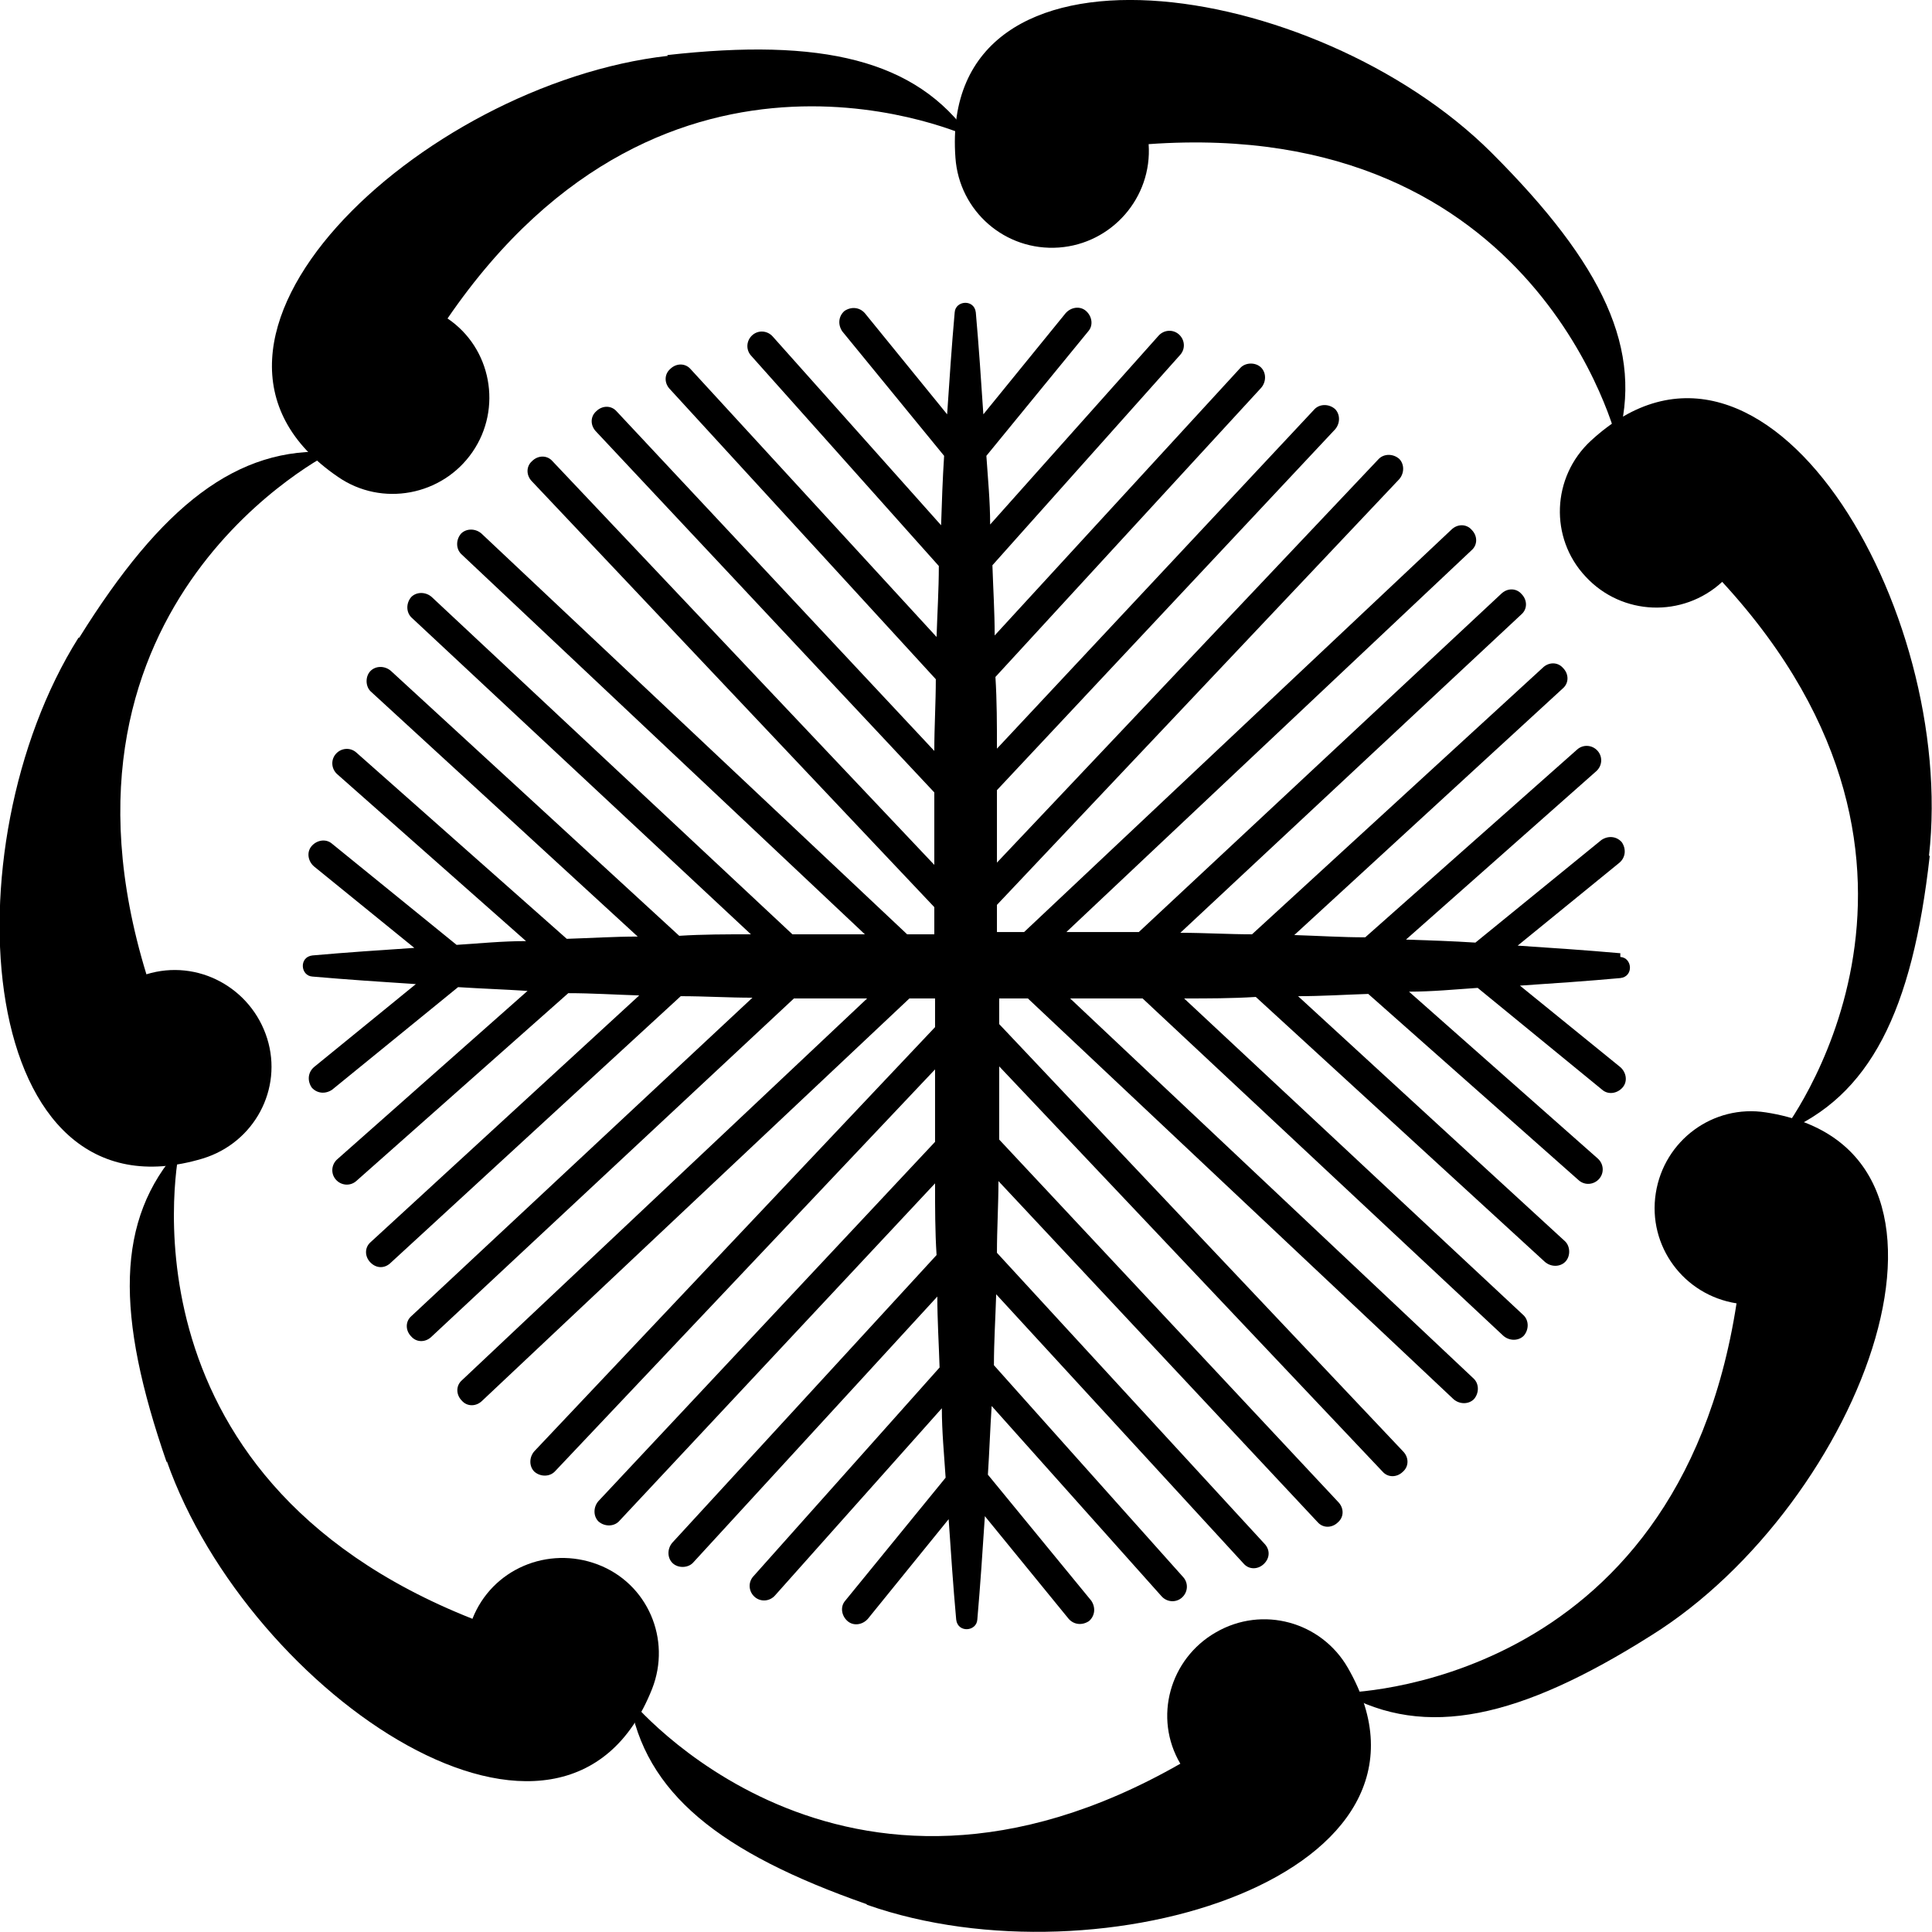
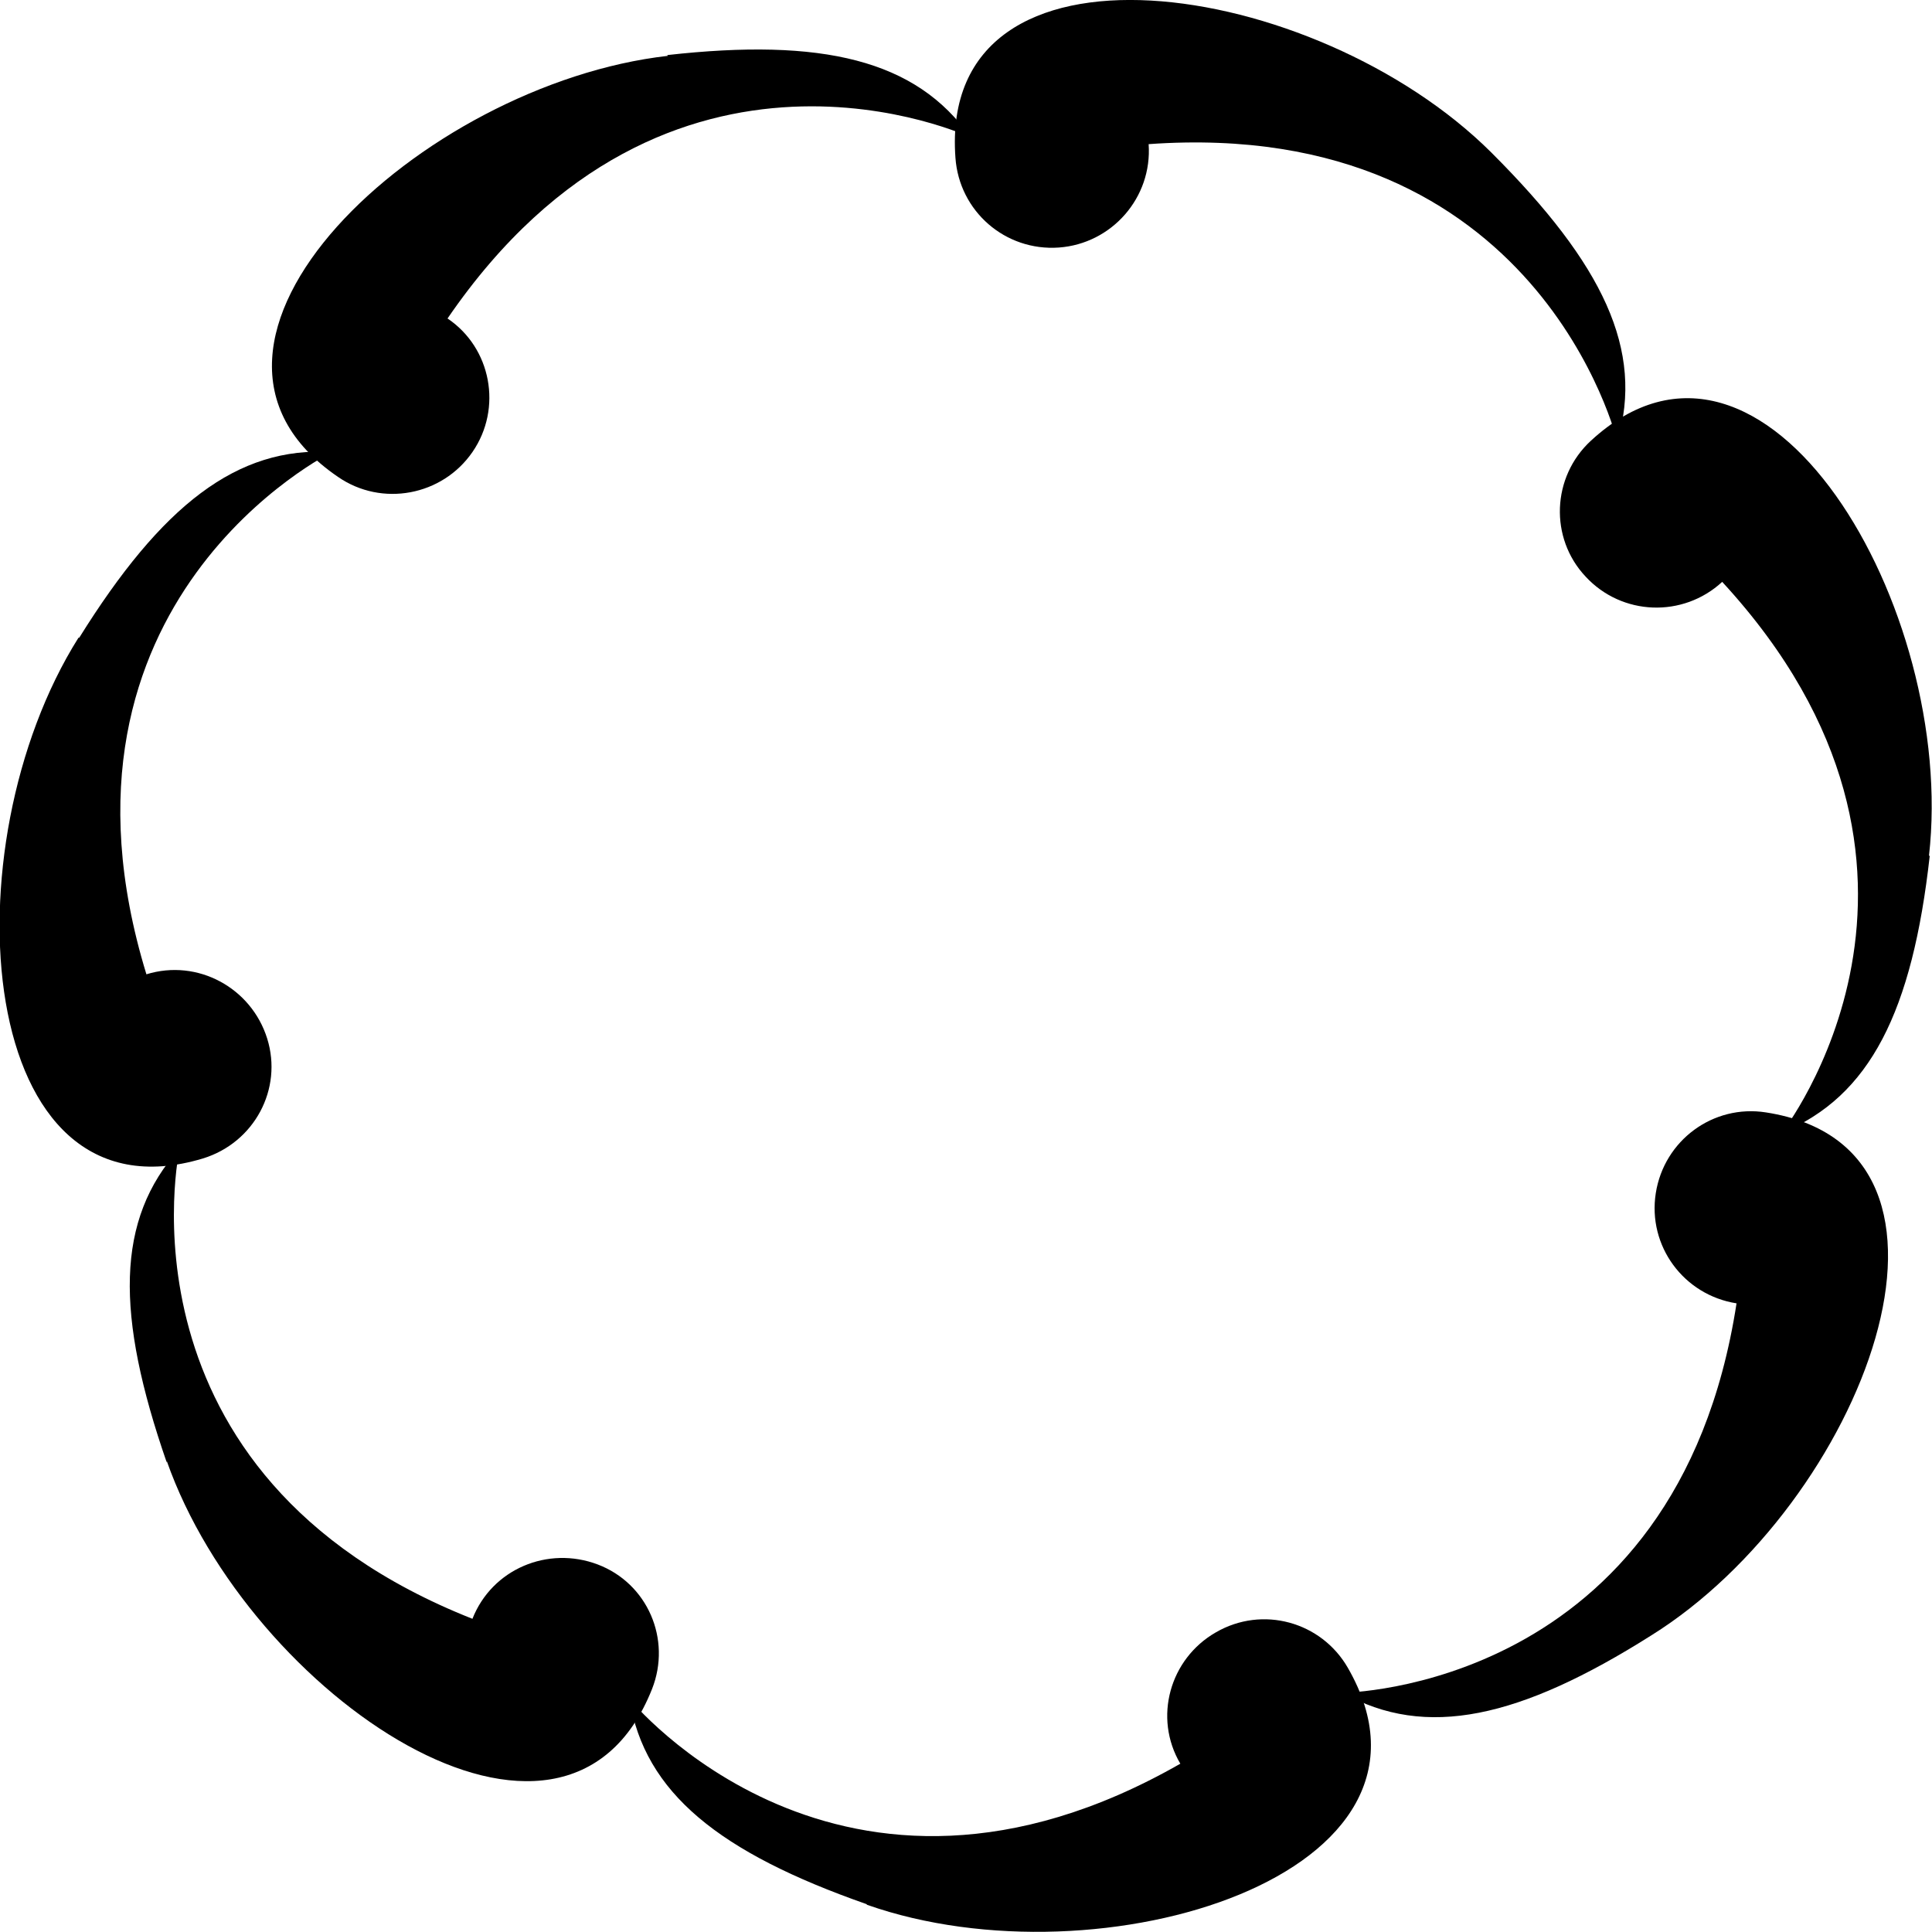
<svg xmlns="http://www.w3.org/2000/svg" id="_レイヤー_2" version="1.1" viewBox="0 0 256 256">
  <g id="_レイヤー_1-2">
    <g>
      <g>
        <path d="M114.9,252.4c31,10.9,79.4-4.1,63.7-31.4-3.5-6.1-11.3-8.3-17.5-4.7-6.1,3.5-8.3,11.3-4.7,17.4-45.1,25.8-73-8.6-73-8.6,2,12.5,12,20.4,31.4,27.2Z" />
        <path d="M22.1,193.6c10.9,31,52.7,59.4,64.3,30.2,2.6-6.6-.6-14-7.2-16.5s-14,.6-16.6,7.2c-48.3-19.1-38.8-62.3-38.8-62.3-8.5,9.4-8.5,22-1.7,41.6h0s0,0,0,0Z" />
        <path d="M10.4,84.5c-17.5,27.8-13.7,78.1,16.5,69,6.8-2.1,10.6-9.2,8.5-15.9s-9.2-10.6-16-8.5c-15.2-49.6,24.6-69.2,24.6-69.2-12.6-.8-22.6,7.1-33.5,24.6,0,0,0,0,0,0Z" />
        <path d="M88.5,7.4c-32.7,3.7-69.7,38.1-43.7,55.8,5.8,4,13.8,2.5,17.8-3.3s2.5-13.8-3.3-17.7C88.6-.6,128.6,18.2,128.6,18.2c-7.2-10.3-19.7-13.2-40.2-10.9,0,0,0,0,0,0Z" />
        <path d="M197.6,20.2c-23.3-23.2-73.3-30.7-71,.7.5,7.1,6.6,12.4,13.7,11.9,7-.5,12.4-6.6,11.9-13.7,51.8-3.7,62.1,39.4,62.1,39.4,3.6-12.1-1.9-23.5-16.6-38.2h0s0,0,0,0Z" />
        <path d="M255.6,113.4c3.7-32.7-21.7-76.3-44.8-55-5.2,4.8-5.5,12.9-.7,18,4.8,5.2,12.9,5.5,18.1.7,35.2,38.2,7.9,73,7.9,73,11.7-4.8,17.3-16.1,19.6-36.7,0,0,0,0,0,0Z" />
        <path d="M218.8,216.7c27.9-17.4,46.2-64.5,15.2-69.3-7-1.1-13.5,3.7-14.6,10.7s3.7,13.5,10.7,14.6c-7.9,51.3-52.2,51.6-52.2,51.6,11,6.2,23.5,3.4,40.9-7.6h0Z" />
      </g>
-       <path d="M214.6,126.3c-4.5-.4-9-.7-13.5-1l13.5-11c.8-.7.9-1.8.3-2.7-.7-.8-1.8-.9-2.7-.3l-16.7,13.6c-3.1-.2-6.1-.3-9.2-.4l25.2-22.3c.8-.7.9-1.9.2-2.7s-1.9-.9-2.7-.2l-28.1,24.9c-3.1,0-6.2-.2-9.4-.3l35.6-32.7c.8-.7.8-1.9,0-2.7-.7-.8-1.9-.8-2.7,0l-38.5,35.3c-3.1,0-6.3-.2-9.5-.2l45.2-42.2c.8-.7.8-1.9,0-2.7-.7-.8-1.9-.8-2.7,0l-48,44.8c-3.2,0-6.4,0-9.6,0l53.7-50.6c.8-.7.8-1.9,0-2.7-.7-.8-1.9-.8-2.7,0l-56.6,53.3h-3.6v-3.6l53.3-56.4c.7-.8.7-2,0-2.7-.8-.7-2-.7-2.7,0l-50.6,53.5c0-3.2,0-6.4,0-9.6l44.8-47.8c.7-.8.7-2,0-2.7-.8-.7-2-.7-2.7,0l-42.1,45c0-3.2,0-6.3-.2-9.5l35.2-38.3c.7-.8.7-2,0-2.7s-2-.7-2.7,0l-32.6,35.5c0-3.1-.2-6.2-.3-9.3l24.9-27.9c.7-.8.6-2-.2-2.7s-2-.6-2.7.2l-22.3,25c0-3.1-.3-6.1-.5-9.1l13.5-16.5c.7-.8.5-2-.3-2.7s-2-.5-2.7.3l-10.9,13.4c-.3-4.5-.6-9-1-13.5-.2-1.8-2.7-1.6-2.8,0-.4,4.5-.7,9-1,13.5l-10.9-13.4c-.7-.8-1.8-.9-2.7-.3-.8.7-.9,1.8-.3,2.7l13.5,16.5c-.2,3.1-.3,6.1-.4,9.2l-22.3-25c-.7-.8-1.9-.9-2.7-.2s-.9,1.9-.2,2.7l24.9,27.9c0,3.1-.2,6.2-.3,9.4l-32.6-35.5c-.7-.8-1.9-.8-2.7,0-.8.7-.8,1.9,0,2.7l35.2,38.4c0,3.1-.2,6.3-.2,9.5l-42.1-45c-.7-.8-1.9-.8-2.7,0-.8.7-.8,1.9,0,2.7l44.8,47.8c0,3.2,0,6.4,0,9.6l-50.6-53.5c-.7-.8-1.9-.8-2.7,0-.8.7-.8,1.9,0,2.7l53.3,56.4v3.6h-3.6l-56.4-53.1c-.8-.7-2-.7-2.7,0-.7.8-.7,2,0,2.7l53.5,50.4c-3.2,0-6.4,0-9.6,0l-47.8-44.7c-.8-.7-2-.7-2.7,0-.7.8-.7,2,0,2.7l45,42c-3.2,0-6.4,0-9.5.2l-38.2-35.1c-.8-.7-2-.7-2.7,0s-.7,2,0,2.7l35.4,32.5c-3.1,0-6.2.2-9.4.3l-27.9-24.7c-.8-.7-2-.6-2.7.2s-.6,2,.2,2.7l25,22.1c-3.1,0-6.1.3-9.2.5l-16.5-13.4c-.8-.7-2-.5-2.7.3s-.5,2,.3,2.7l13.3,10.8c-4.5.3-9,.6-13.5,1-1.8.2-1.6,2.7,0,2.8,4.6.4,9.1.7,13.7,1l-13.5,11c-.8.7-.9,1.8-.3,2.7.7.8,1.8.9,2.7.3l16.7-13.6c3.1.2,6.1.3,9.2.5l-25.2,22.3c-.8.7-.9,1.9-.2,2.7s1.9.9,2.7.2l28.1-24.9c3.1,0,6.2.2,9.4.3l-35.6,32.7c-.8.7-.8,1.9,0,2.7s1.9.8,2.7,0l38.4-35.3c3.2,0,6.3.2,9.5.2l-45.2,42.2c-.8.7-.8,1.9,0,2.7.7.8,1.9.8,2.7,0l48-44.8h9.7l-53.7,50.6c-.8.7-.8,1.9,0,2.7.7.8,1.9.8,2.7,0l56.6-53.3h3.4v3.8l-53.1,56.2c-.7.8-.7,2,0,2.7.8.7,2,.7,2.7,0l50.4-53.3c0,3.2,0,6.4,0,9.6l-44.6,47.6c-.7.8-.7,2,0,2.7.8.7,2,.7,2.7,0l41.9-44.8c0,3.2,0,6.4.2,9.5l-35,38.1c-.7.8-.7,2,0,2.7s2,.7,2.7,0l32.4-35.3c0,3.1.2,6.2.3,9.4l-24.7,27.7c-.7.8-.6,2,.2,2.7s2,.6,2.7-.2l22.1-24.8c0,3.1.3,6.1.5,9.2l-13.3,16.3c-.7.8-.5,2,.3,2.7s2,.5,2.7-.3l10.7-13.2c.3,4.4.6,8.9,1,13.3.2,1.8,2.7,1.6,2.8,0,.4-4.6.7-9.1,1-13.7l11.1,13.6c.7.8,1.8.9,2.7.3.8-.7.9-1.8.3-2.7l-13.7-16.7c.2-3,.3-6.1.5-9.1l22.5,25.2c.7.8,1.9.9,2.7.2s.9-1.9.2-2.7l-25.1-28.1c0-3.1.2-6.2.3-9.4l32.8,35.7c.7.8,1.9.8,2.7,0s.8-1.9,0-2.7l-35.4-38.5c0-3.2.2-6.3.2-9.5l42.3,45.2c.7.8,1.9.8,2.7,0,.8-.7.8-1.9,0-2.7l-44.9-48v-9.7l50.8,53.7c.7.8,1.9.8,2.7,0,.8-.7.8-1.9,0-2.7l-53.5-56.6v-3.4h3.8l56.4,53.1c.8.7,2,.7,2.7,0,.7-.8.7-2,0-2.7l-53.5-50.4c3.2,0,6.4,0,9.6,0l47.8,44.7c.8.7,2,.7,2.7,0,.7-.8.7-2,0-2.7l-45-42c3.2,0,6.3,0,9.5-.2l38.3,35.1c.8.7,2,.7,2.7,0s.7-2,0-2.7l-35.4-32.5c3.1,0,6.2-.2,9.3-.3l27.9,24.7c.8.7,2,.6,2.7-.2s.6-2-.2-2.7l-25-22.1c3.1,0,6.1-.3,9.1-.5l16.5,13.5c.8.7,2,.5,2.7-.3s.5-2-.3-2.7l-13.3-10.8c4.5-.3,8.9-.6,13.3-1,1.8-.2,1.6-2.7,0-2.8h0v-.5s0,0,0,0h0Z" />
    </g>
  </g>
</svg>